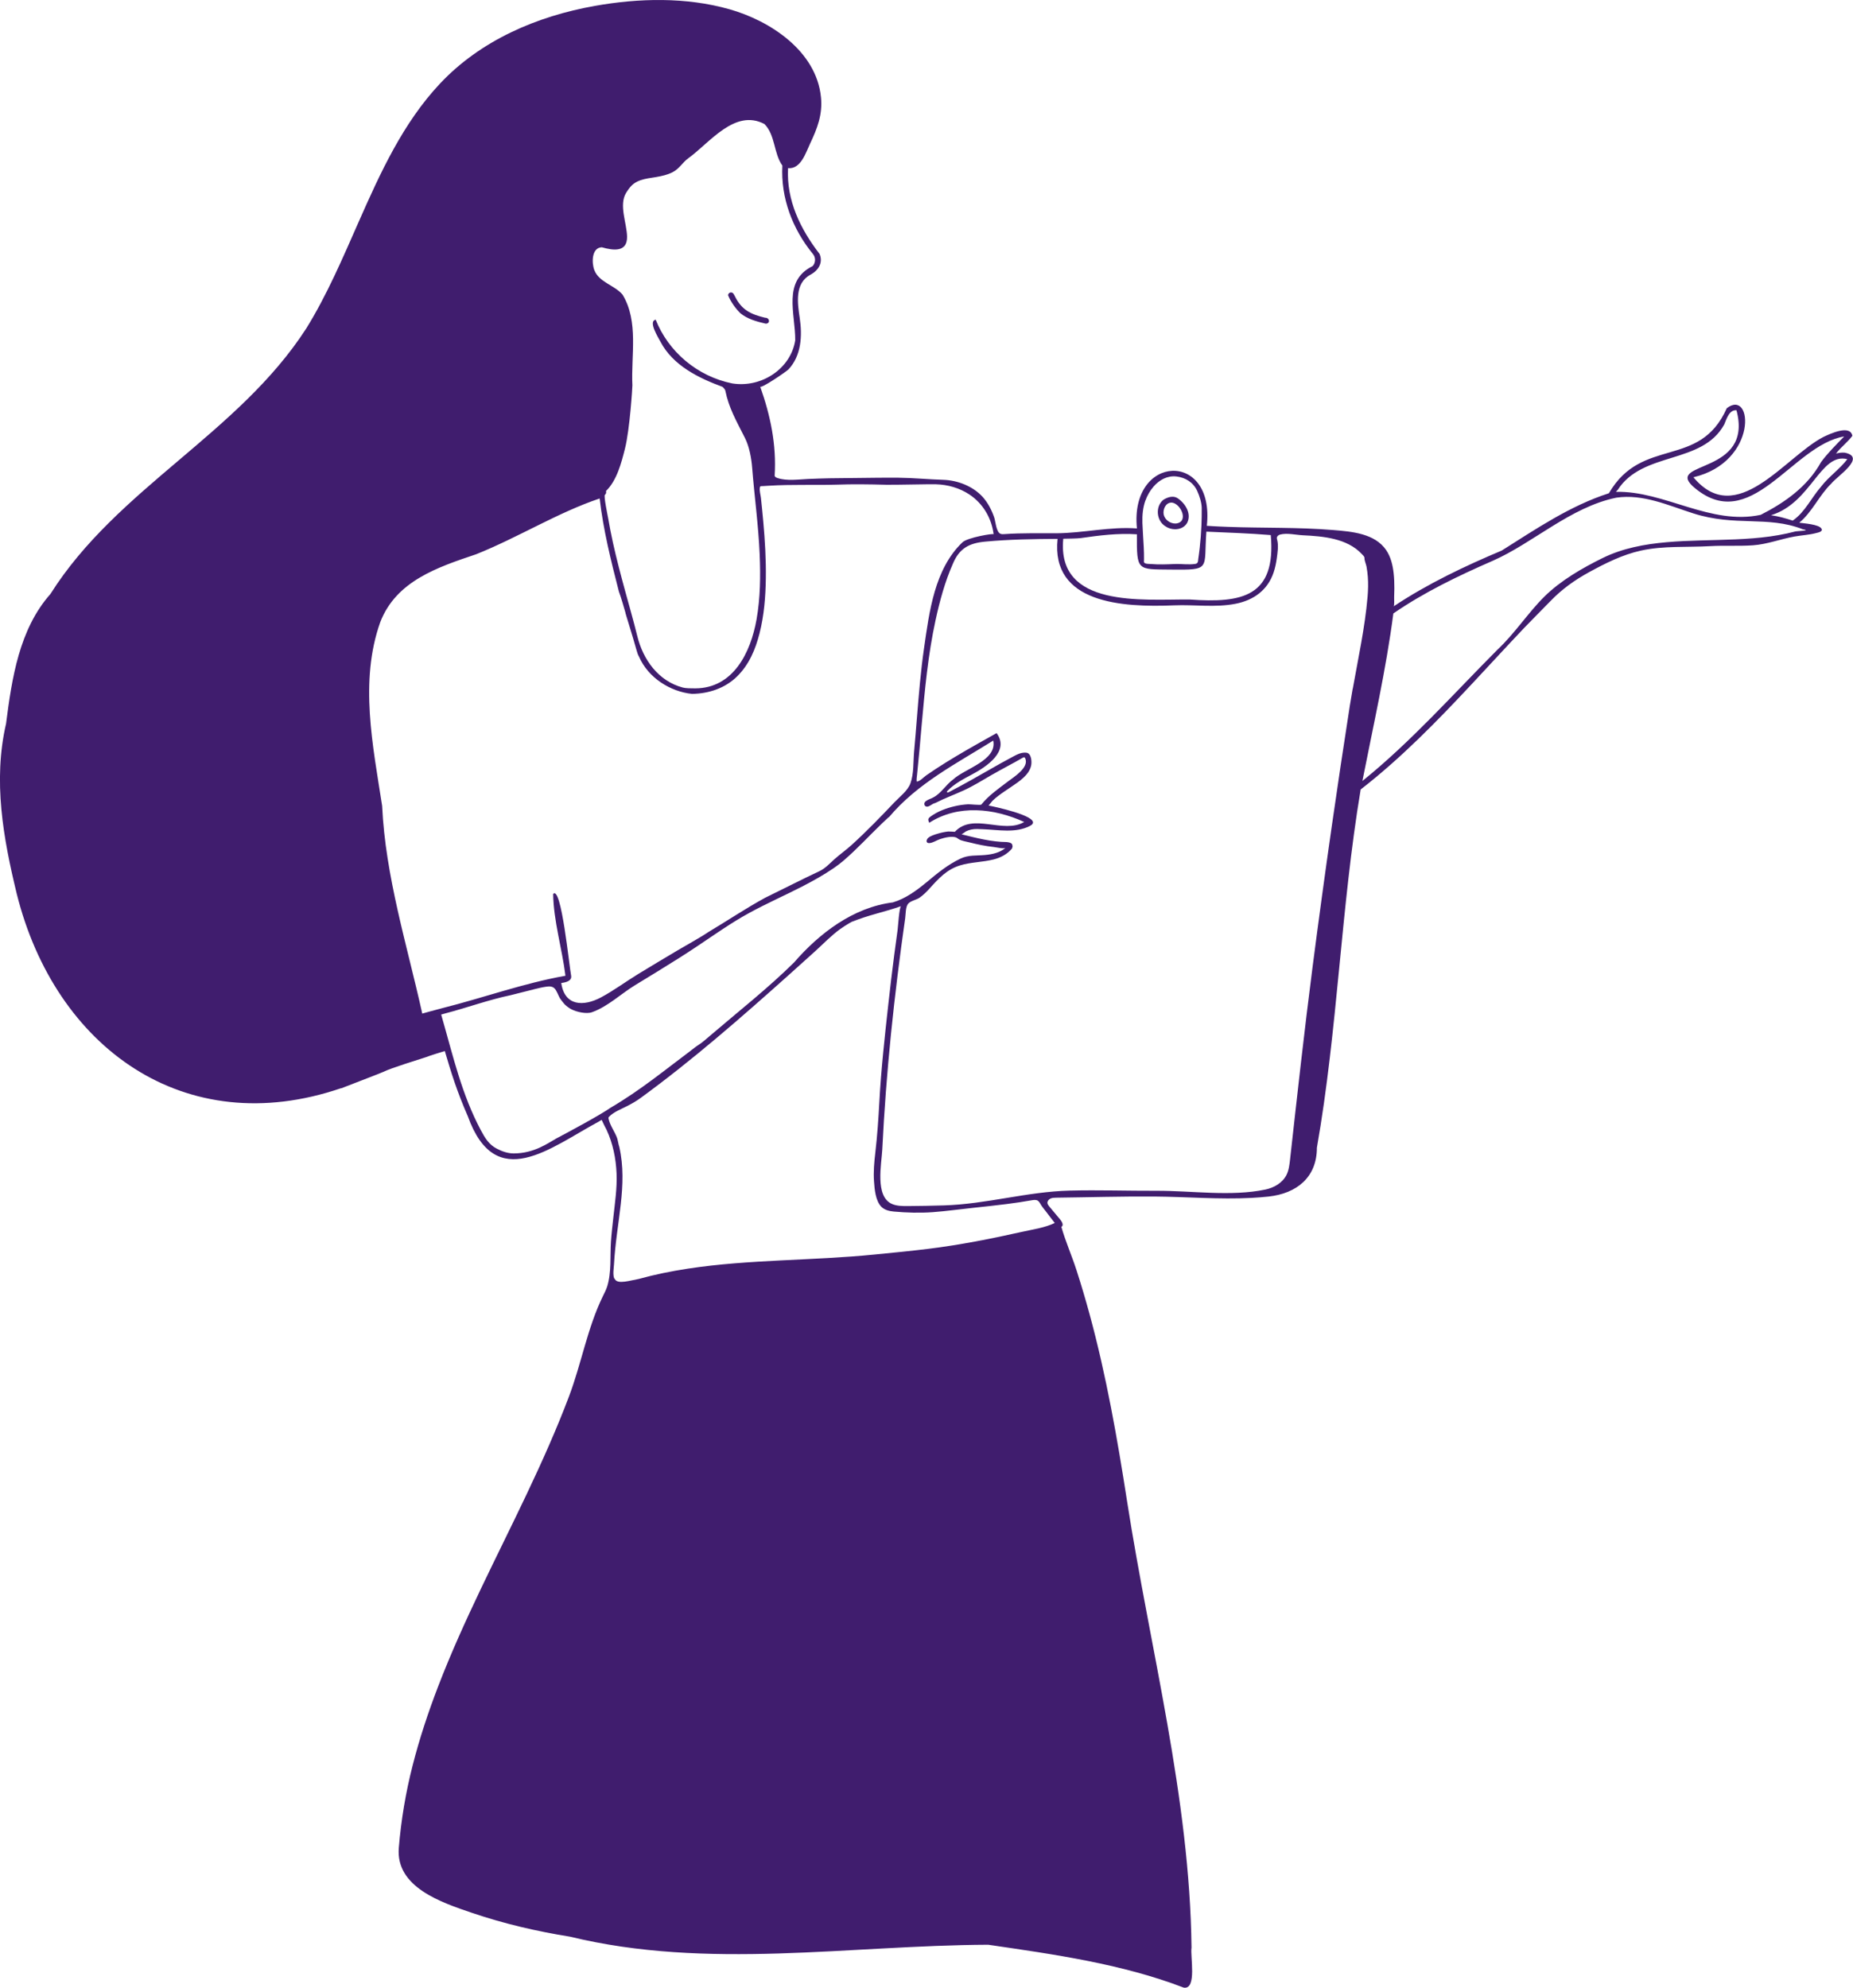
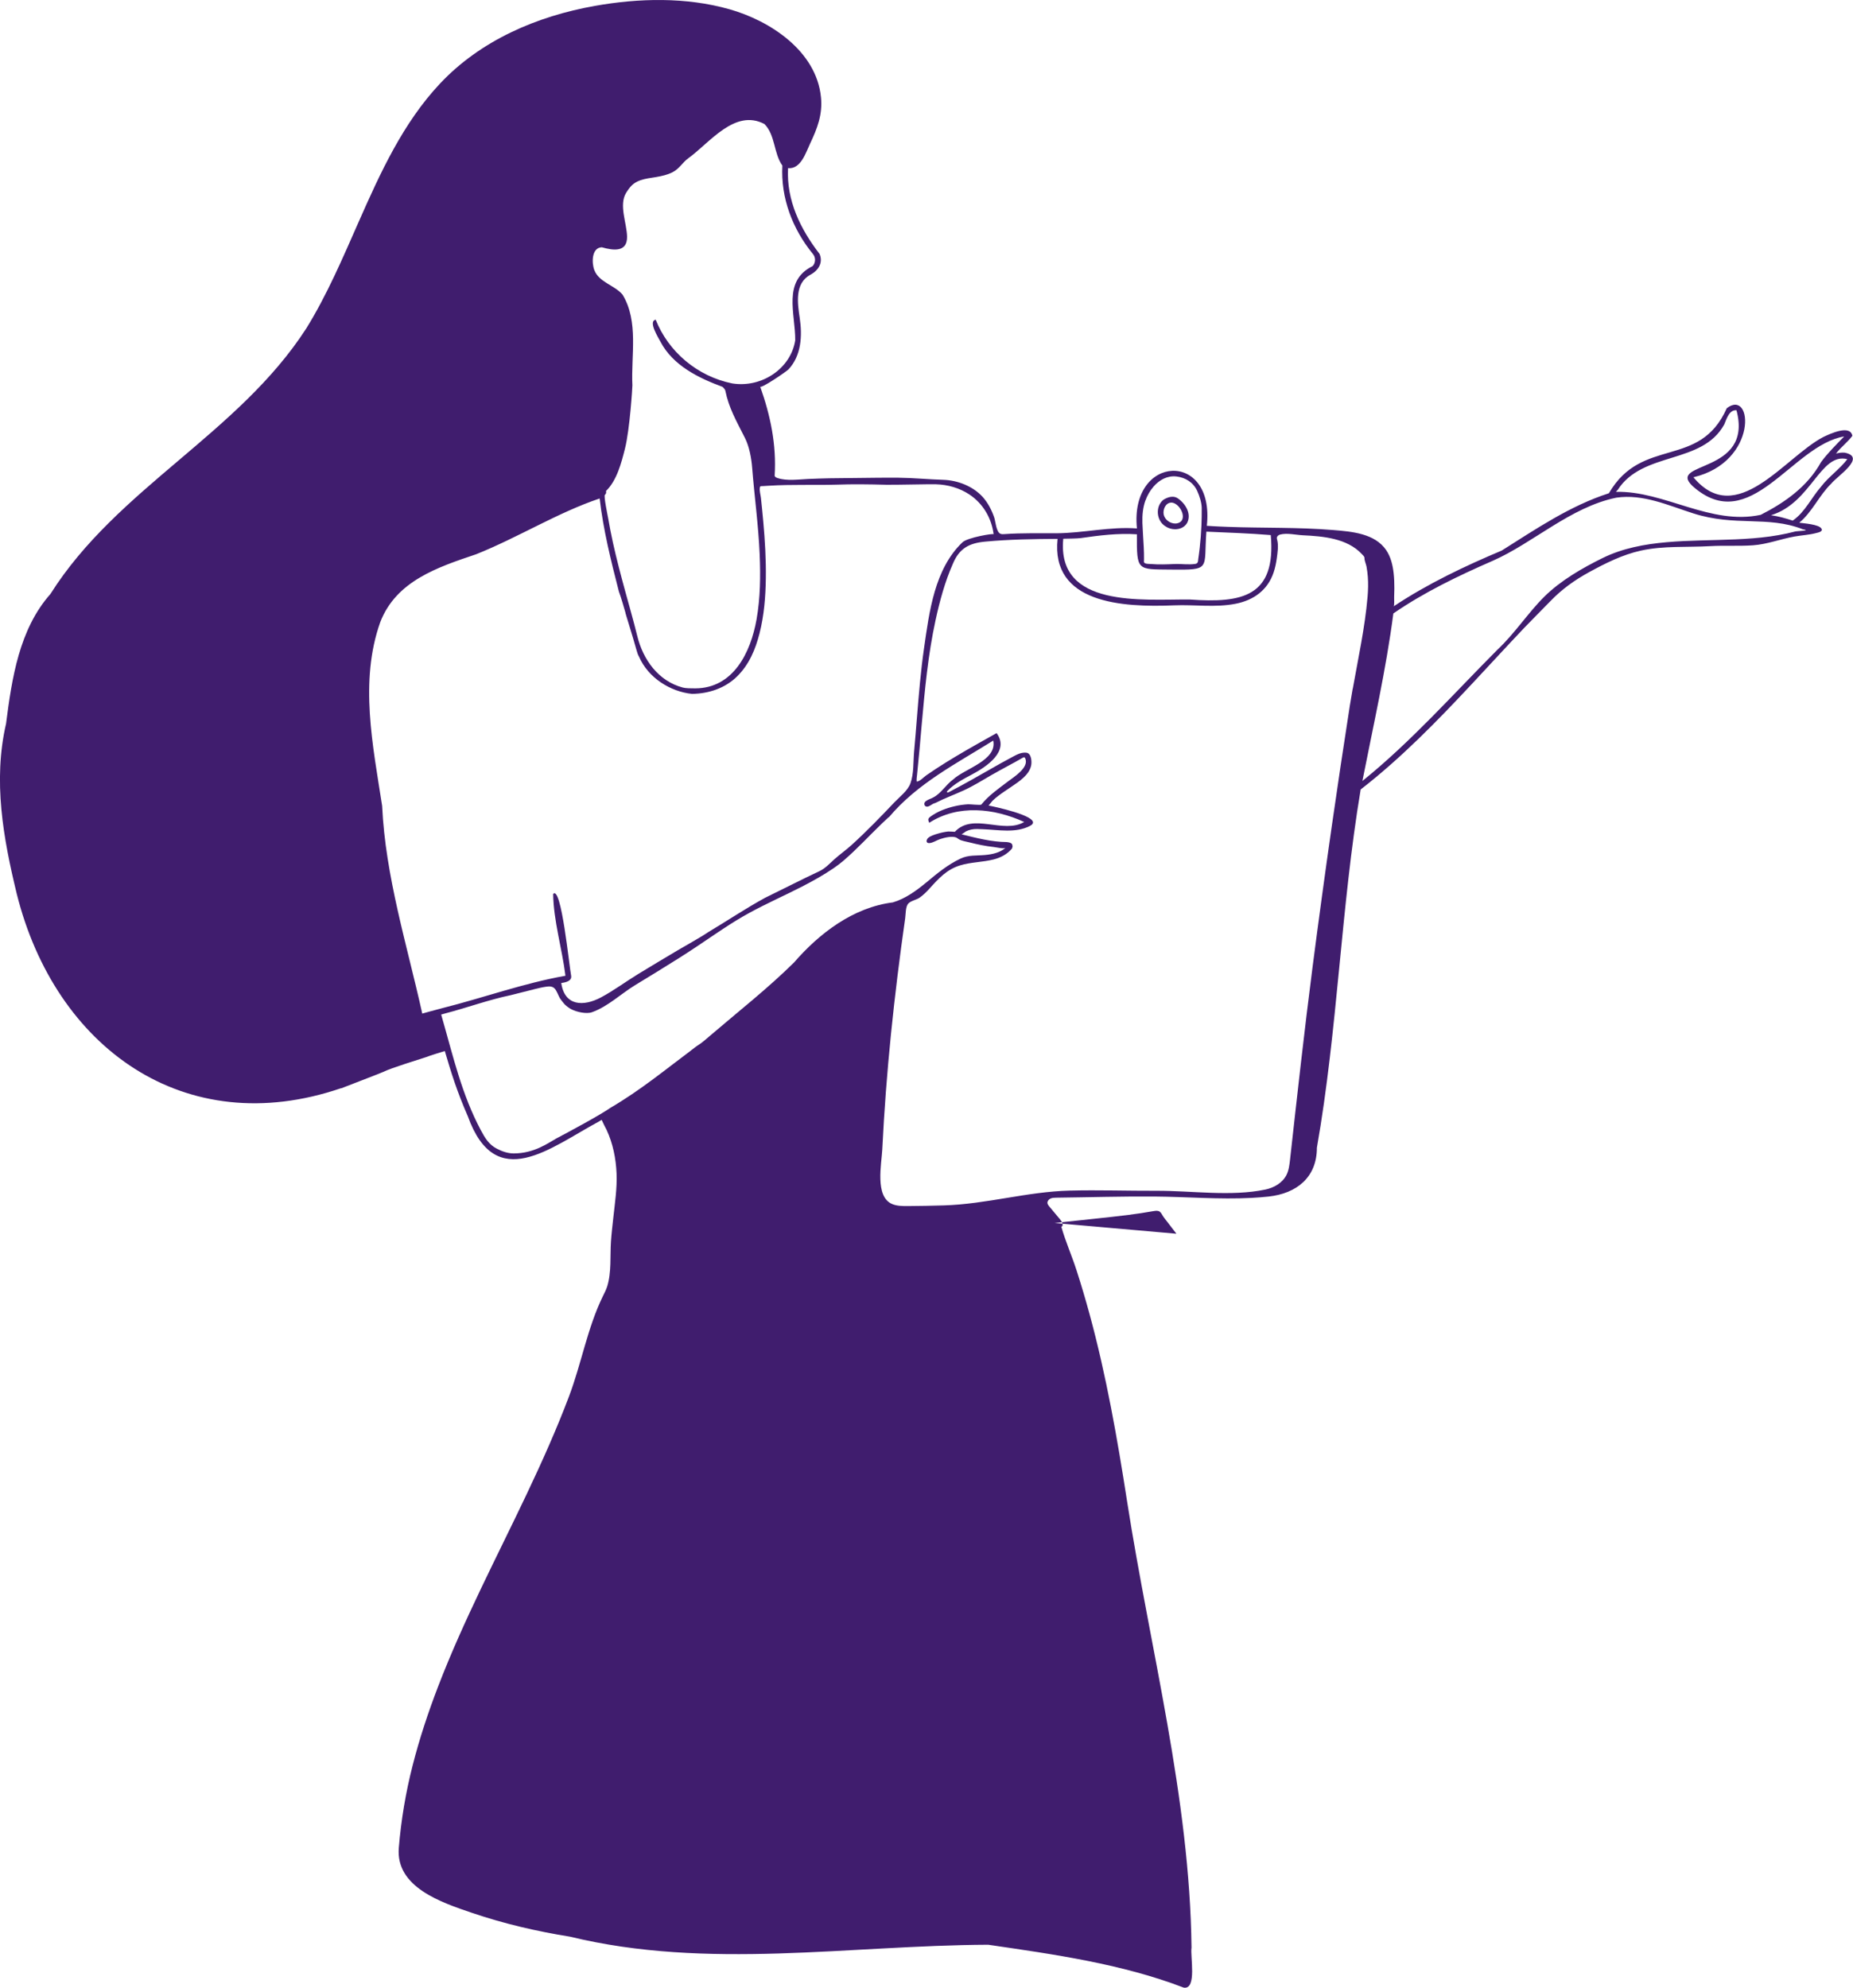
<svg xmlns="http://www.w3.org/2000/svg" id="Ebene_2" data-name="Ebene 2" viewBox="0 0 535.77 574.69">
  <defs>
    <style>
      .cls-1 {
        fill: #401d6e;
        stroke-width: 0px;
      }
    </style>
  </defs>
  <g id="Ebene_1-2" data-name="Ebene 1">
    <g id="Figur_3_persian_indigo" data-name="Figur 3_persian indigo">
      <g>
-         <path class="cls-1" d="M221.4,93.58c1.41-.02,1.15-1.77-.21-1.72-4.12-1-6.76-2.24-8.71-6.21-.26-.47-.48-1.1-1.13-1.1-.45,0-.83.38-.83.83.78,1.89,2.07,3.71,3.54,5.18,2.07,1.69,4.78,2.44,7.35,3.02Z" />
        <path class="cls-1" d="M336.99,152.18c.79.55,1.79.84,2.78.84,1.4,0,2.77-.59,3.49-1.86,1.33-2.65-.55-5.64-2.78-7.12-.87-.55-2.17-.7-4.05.42-2.48,1.92-2.1,6.13.56,7.72ZM338.71,145.32c.07,0,.13,0,.2,0,2.59.39,4.88,5.6,1.11,6.04-1.61.09-3.2-1.02-3.56-2.61-.27-1.49.58-3.44,2.25-3.44Z" />
-         <path class="cls-1" d="M533.42,130.88c-.88-.08-1.73.03-2.56.26,1.4-1.86,3.37-3.31,4.73-5.13-.63-3.33-6.38-.62-8.41.34-11.2,5.85-25.04,26.6-37.55,11.64,18.8-4.45,17.22-25.85,9.64-19.96-7.89,17.75-24.44,7.99-34.08,24.58-11.21,3.6-21.11,10.35-30.99,16.57-10.56,4.44-21.51,9.63-31.24,16.13.25-.17.12-2.27.14-2.63.03-.84.06-1.69.06-2.53,0-1.48-.04-2.97-.21-4.45-.26-2.31-.82-4.67-2.14-6.63-3.28-4.85-9.96-5.38-15.25-5.82-10.16-.85-20.34-.54-30.52-.92-.87-.03-1.75-.07-2.62-.11-1.16-.06-2.32-.11-3.48-.2,2.41-21.95-22.38-20.7-20.21.76-7.79-.58-15.52,1.35-23.29,1.4-5.01.03-9.98-.12-14.98.24-.4.03-.81.06-1.18-.09-1.25-.5-1.43-3.57-1.8-4.67-.73-2.15-1.81-4.26-3.33-5.96-2.79-3.1-7.26-4.85-11.38-4.97-4.34-.13-8.66-.57-13.01-.61s-8.95.05-13.42.09c-.1,0-.2,0-.3,0-4.12.01-8.25.09-12.37.27-2.73.12-6.08.62-8.74-.23-.35-.11-.9-.29-.95-.73.56-8.96-1.22-17.41-4.18-25.74.24.66,7.61-4.37,8.18-4.98,3.75-4,4.01-9.78,3.25-14.86-.64-4.28-1.52-10.03,3.11-12.52,2.26-1.21,3.71-3.44,2.63-6-5.52-7.14-9.63-15.5-9.11-24.81,3.69.38,5.16-4.55,6.37-7.09,2.09-4.41,3.65-8.43,3.14-13.44-1.33-13.31-14.65-22.06-26.43-25.4-12.57-3.56-26.2-3.24-38.97-.97-16.67,2.96-32.97,9.92-44.76,22.47-10.7,11.39-17.27,25.84-23.51,39.98-4.61,10.44-9.09,21-15.1,30.73-19.64,30.5-54.72,46.25-74.02,76.85-9.04,10.21-11.15,24.39-12.83,37.5-3.8,16.48-.83,33.04,3.1,49.21,11.1,44.38,48.49,71.63,93.78,56.17.02,0,.03.02.05.03,3.98-1.55,12.08-4.65,12.14-4.74,2.1-1.08,10.53-3.66,12.26-4.23,1.81-.69,3.69-1.22,5.53-1.8,1.88,6.36,3.45,11.51,6.68,18.92,8.06,22.35,23.84,9.01,37.78,1.51.08-.06.75-.45.89-.53.44,1.01,1.08,2.21,1.41,2.85,1.85,3.96,2.72,8.3,2.9,12.65s-.5,8.65-.96,12.99c-.24,2.23-.51,4.46-.66,6.69-.28,4.19.18,8.85-1.07,12.92-.31,1.01-.81,1.94-1.27,2.89-4.45,9.1-6.19,19.43-9.77,28.91s-7.8,18.92-12.19,28.17c-8.76,18.48-18.33,36.62-25.67,55.74-2.87,7.47-5.39,15.07-7.37,22.83-2,7.81-3.33,15.77-4,23.81-.96,11.42,12.32,15.82,21.21,18.84,9.16,3.11,18.71,5.34,28.26,6.86,39.83,9.69,80.65,2.51,120.96,2.34,18.99,2.78,38.6,5.51,56.55,12.41,3.85.56,1.81-9.15,2.22-11.57-.48-43.32-11.96-86.19-18.62-128.99-2.83-18.22-6.01-36.38-10.86-54.18-1.17-4.29-2.43-8.55-3.8-12.78s-3.16-8.25-4.35-12.44c.89-.55-.03-1.76-.51-2.33-.99-1.18-1.98-2.37-2.97-3.55-.24-.28-.48-.59-.54-.96-.08-.56.34-1.1.86-1.34s1.1-.25,1.67-.26c9.47-.11,18.95-.4,28.42-.33s18.71.88,28.07.39c1.65-.09,3.3-.21,4.94-.39,8.03-.88,13.94-5.5,13.94-14.11,6.03-34.28,6.92-69.28,12.66-103.58,11.71-9.09,22.09-19.74,32.19-30.55,5.06-5.41,10.07-10.88,15.17-16.25,2.48-2.6,5.05-5.12,7.54-7.7,3.3-3.42,6.98-6.05,11.18-8.35,4.73-2.58,9.63-5.04,14.92-6.21,6.6-1.46,13.41-.91,20.11-1.3,4.04-.23,8.25.05,12.34-.24s7.93-1.81,12-2.54c2.06-.37,4.17-.45,6.2-.99.69-.18,2.06-.41,1.58-1.28-.7-1.28-5.27-1.53-6.42-1.72,3.74-3.06,5.76-7.93,9.24-11.29,1.74-2.21,10.33-7.64,3.92-8.96ZM467.73,141.66c7.24-11.3,24.39-7.24,30.82-18.95.67-1.59,1.41-4.27,3.53-4.09,4.97,18.59-20.38,14.68-12.68,21.93,16.64,14.84,28.62-11.82,43.82-14.36-2.29,2.35-4.88,4.93-6.69,7.42-3.96,7.14-10.5,11.7-17.44,15.24-14.55,3.12-27.83-6.97-41.86-6.65.17-.21.33-.4.49-.53ZM331.19,144.72c.51-1.43,1.26-2.78,2.35-4.04,1.66-1.93,4.01-3.22,6.61-2.92,2.68.32,4.91,1.74,6.04,4.25.62,1.38,1.25,3.33,1.27,4.82.02,1.68-.02,3.36-.08,5.04-.09,2.18-.26,4.36-.5,6.52-.12,1.11-.27,2.22-.43,3.32-.05.35.05,1.18-.8,1.32-1.96.32-4-.04-5.99.04-2.29.1-4.6.2-6.89,0-.46-.04-1.21,0-1.63-.19-.53-.25-.37-.51-.36-1.15.01-1.17-.02-2.35-.08-3.52-.11-2.34-.31-4.68-.39-7.03-.07-2.29.15-4.46.87-6.48ZM307.42,155.76c1.37-.03,4.05-.05,5.05-.19,5.37-.77,10.8-1.46,16.25-1.09-.05,10.65.08,10.09,9.71,10.2,11.92.13,9.56-.05,10.38-10.97,6.23.28,12.39.48,18.62.99,1.57,17.86-8.34,19.71-23.46,18.63-13.54-.1-38.47,2.54-36.54-17.56ZM174.03,71.5c3.38.97,7.34,1.45,7.28-3.06-.05-3.8-2.43-9.2-.28-12.67,1.12-1.81,2.07-2.92,4.1-3.64,1.47-.52,3.04-.68,4.57-.94,1.65-.28,3.27-.64,4.77-1.4,1.97-1.01,2.88-2.84,4.56-4.05,6.21-4.48,13.42-14.38,21.99-9.89,3.19,3.21,2.66,8.52,5.19,12.02-.5,9.37,2.94,18.36,8.83,25.56.84.96.82,2.52-.06,3.49-8.82,4.34-4.99,13.74-5.05,21.46-1.27,8.19-9.7,13.82-18.19,12.48-10.19-2.05-18.51-9.23-22.15-18.42-2.29.38.78,5.22,1.4,6.4,3.59,6.84,11.01,10.46,17.87,12.99.18.07.78.77.84,1.05,1.05,5.11,3.1,8.6,5.7,13.76,1.25,2.48,1.86,5.82,2.08,8.62.66,8.37,1.82,16.7,2.17,25.08.26,6.24.19,12.56-.9,18.72-1.71,9.66-6.74,19.9-17.68,19.96-1.29,0-2.78,0-3.67-.24-7.04-1.87-11.46-8.05-13.13-14.86-1.09-4.43-2.36-8.81-3.56-13.21s-2.47-9.19-3.49-13.84c-.51-2.33-.97-4.66-1.37-7.01-.12-.69-1.37-6.57-.94-6.81.35-.19.45-.84.29-1.07,3.16-3.05,4.46-8.15,5.5-12.26,1.4-5.53,2.17-17.92,2.15-18.31-.43-8.59,1.88-18.43-2.84-26.22-2.32-2.76-6.81-3.55-8.17-7.11-.79-2.07-.82-6.48,2.18-6.59ZM122.09,293.04c-4.41-19.88-10.65-39.57-11.6-60.05-2.67-17.37-6.62-36.01-.55-53.1,4.6-11.93,16.57-15.88,27.72-19.64,12.09-4.82,23.5-12.01,35.72-16.13,1.06,9.13,3.27,18,5.56,26.9.73,1.98,1.33,4.17,1.94,6.26-.36-.89,1.96,6.32,3.23,10.91.15.58.35,1.14.64,1.64,2.68,6.2,9.13,10.16,15.35,10.79,4.85-.08,9.56-1.63,13.05-5.08s5.28-7.84,6.44-12.35c1.34-5.23,1.77-10.68,1.84-16.07s-.25-10.84-.73-16.23c-.2-2.29-.44-4.58-.68-6.87-.09-.87-.49-2.19-.32-3.04.1-.52.28-.41.88-.44s1.22-.08,1.83-.11c6.44-.4,12.86-.13,19.31-.3,4.77-.18,9.55-.11,14.32.02,2.5.07,12.26-.2,14.62-.13,3.37.1,6.74,1.05,9.57,2.91,3.97,2.61,6.46,6.84,7.06,11.53-.04-.31-7.55.94-9.02,2.34-8.07,7.72-9.57,20.01-11.1,30.61-.95,6.58-1.49,13.2-2.03,19.82-.27,3.35-.53,6.7-.84,10.05-.27,2.97-.04,6.37-1.06,9.19-.77,2.14-3.09,3.88-4.63,5.49-1.94,2.04-3.88,4.08-5.87,6.08-2.12,2.14-4.28,4.24-6.51,6.26-1.6,1.45-3.37,2.7-4.98,4.13-1.47,1.31-2.58,2.62-4.42,3.49-5.17,2.42-9.27,4.56-15.63,7.66-5.61,3.06-10.92,6.64-16.41,9.91-1.93,1.34-7.38,4.39-8.96,5.33-3.7,2.2-7.57,4.5-11.31,6.79s-7.03,4.77-10.72,6.74c-5.07,2.71-10.56,2.58-11.52-4.14.42-.09,3.06-.26,2.87-2-.56-2.73-2.87-26.4-5.21-23.74.09,7.69,2.58,15.81,3.55,23.64-12.12,2.15-23.73,6.38-35.63,9.37-3.32.86-4.7,1.28-5.74,1.56ZM160.6,329.32c-2.05,1.08-6.07,4.16-12.09,4.16-1.69,0-3.36-.59-4.86-1.37-2.34-1.2-3.48-3.19-4.67-5.43-1.33-2.5-2.5-5.08-3.55-7.7-2.1-5.27-3.7-10.71-5.22-16.17-.88-3.16-1.74-6.33-2.65-9.48.03-.01.59-.16,1.14-.32,6.37-1.66,12.54-3.94,18.95-5.28.02.02,4.63-1.19,6.93-1.75,1-.25,2.15-.53,3.17-.68s1.87-.2,2.55.44c.64.59,1.11,2.02,1.53,2.77.19.34,1.17,1.61,1.48,1.91.55.53,1.16.99,1.83,1.35,1.6.85,4.45,1.45,6.03.88,4.62-1.65,8.27-5.26,12.46-7.82s8.44-5.13,12.62-7.78c1.81-1.15,3.62-2.32,5.41-3.52,4.96-3.31,9.83-6.79,15.08-9.64s10.16-4.99,15.2-7.58c3.12-1.6,6.18-3.32,9.08-5.29.99-.68,1.95-1.4,2.86-2.18,3.94-3.38,7.44-7.22,11.18-10.81.63-.61,1.27-1.21,1.92-1.8.01.02.02.04.03.06,8.24-9.82,19.52-15.51,30.17-22.17,1.18,5.72-8.16,8.06-11.56,11.21-2.11,1.52-3.5,4.05-5.77,5.22-.87.54-3.2.96-2.44,2.38.89.92,2-.62,3.01-.76.04-.02.08-.04.12-.06,2.65-1.36,5.45-2.37,8.15-3.61s5.34-2.89,7.95-4.4c3-1.73,6.09-3.29,9.08-5.02.17-.1.4-.2.55-.07.05.04.08.1.11.15,1.38,2.7-3.32,5.53-5.04,6.85-2.67,2.04-5.48,3.97-7.61,6.61-.18.22-3.34-.12-3.81-.09-1.32.08-2.63.27-3.91.57-2.45.57-4.91,1.49-6.95,2.98-.23.17-.45.35-.58.6-.19.38.04.84.2,1.2,8.41-5.37,18.7-4.21,27.46-.23-6.1,3.57-14.77-2.8-20.06,2.84.01-.01-1.75-.11-1.91-.09-1.08.12-2.16.36-3.2.68-.86.26-1.85.56-2.56,1.14-.61.5-.85,1.66.4,1.53.97-.1,2.07-.84,3.01-1.15,1.21-.4,3.67-1.05,4.86-.35.18.11.34.25.52.36.83.53,2.11.68,3.05.93,1.17.3,2.35.57,3.53.8s2.37.42,3.57.55c.58.07,2.99.6,3.42.23-1.68,1.42-3.85,1.89-5.99,2.08-2.5.23-4.73-.06-7.06,1.04-3.62,1.71-6.67,4.2-9.72,6.76-2.97,2.44-6.1,4.79-9.84,5.9-11.47,1.43-21.29,8.96-28.59,17.39-7.65,7.55-16.11,14.17-24.27,21.16-1.06.9-2.08,1.84-3.25,2.6-.81.51-1.54,1.12-2.29,1.68-.03.03-.06.05-.08.07-7.62,5.7-14.45,11.36-23.11,16.45-3.21,2.22-11.61,6.74-16.01,9.06ZM304.94,353.6c-2.72,1.33-6.19,1.83-9.15,2.49-9.06,2.03-18.2,3.85-27.42,4.98-5.16.64-10.33,1.13-15.5,1.64-8.99.9-18.02,1.24-27.03,1.7-9,.46-18.01,1.02-26.93,2.38-4.79.73-9.54,1.69-14.21,2.98-2.42.42-6.08,1.63-6.9.09-.82-.69-.26-3.86-.28-4.21.66-12.29,4.06-22.96,1.54-34.06-.29-.84-.37-1.75-.64-2.57-.7-1.9-2.03-3.58-2.46-5.56-.02-.11-.04-.22-.02-.33.03-.11.11-.2.19-.29,1.35-1.37,3.46-2.16,5.15-3.03,1.41-.72,2.71-1.46,3.98-2.39,14.95-10.91,28.9-23.11,42.69-35.43,2.57-2.3,5.14-4.61,7.7-6.93,2.4-2.17,4.72-4.62,7.35-6.5,1.67-1.19,3.47-2.18,5.26-3.16-.67.39-1.34.77-2.01,1.16,4.63-1.97,9.56-2.88,14.28-4.57-.52.19-.89,6.11-1,6.87-.33,2.39-.66,4.78-.97,7.17-.62,4.78-1.19,9.57-1.72,14.36-1.04,9.37-2.08,18.8-2.59,28.21-.27,4.9-.59,9.74-1.16,14.61-.33,2.78-.58,5.59-.38,8.38.15,2.22.44,5.52,2.05,7.24.9.96,2.28,1.33,3.6,1.45,3.79.34,7.57.46,11.38.18s7.91-.86,11.86-1.27c3.17-.33,6.34-.69,9.51-1.08,2.42-.3,4.81-.67,7.22-1.09.6-.1,1.26-.19,1.76.14.47.32.71.93,1.02,1.39.38.55.79,1.07,1.21,1.59.22.28,2.61,3.43,2.63,3.42ZM242.15,269.33s0,0,0,0c0,0,0,0,0,0ZM391.11,199.13c-.29,1.65-.57,3.29-.83,4.93-1.8,11.54-3.53,23.08-5.19,34.64-1.96,13.64-3.82,27.28-5.59,40.95-2.39,18.51-4.43,37.06-6.5,55.62-.17,1.52-.35,3.09-1.04,4.45-1.16,2.29-3.61,3.69-6.12,4.21-9.95,2.07-21.32.31-31.44.35-8.38.03-16.75-.26-25.13-.05-12.35.31-23.97,3.91-36.41,4.28-3.48.1-6.96.17-10.45.19-1.53,0-3.11,0-4.51-.61-4.99-2.17-3.01-11.6-2.8-15.74.54-11.16,1.4-22.31,2.52-33.43s2.51-22.32,4.1-33.43c.16-1.14.09-3.31.85-4.2.72-.84,2.36-1.1,3.3-1.74,1.12-.78,2.08-1.75,2.99-2.76,2.58-2.86,4.92-5.41,8.72-6.58,3.16-.97,6.51-.91,9.7-1.72,2.06-.52,3.94-1.51,5.33-3.16.08-.25.15-.49.19-.75-.02-.02-.06-.03-.09-.04.12-.83-.99-1.01-1.62-1.08-4.49-.04-8.76-1.19-13.09-2.23.12.03,1.09-.76,1.28-.85.5-.25,1.03-.44,1.58-.55,1.09-.23,2.24-.12,3.35-.08,4.47.16,9.41,1.2,13.57-.95.33-.17.66-.37.83-.7,1.17-2.28-11.24-4.92-12.78-5.2.04,0,1.04-1.28,1.17-1.4.51-.5,1.06-.96,1.63-1.39,1.25-.96,2.57-1.8,3.87-2.69,2.15-1.47,5.01-3.3,5.63-6.03.26-1.15.1-3.63-1.4-3.77-1.73-.17-3.18.81-4.64,1.58-1.77.93-3.51,1.91-5.25,2.91-4.15,2.37-8.28,4.73-12.52,6.93-.17.09-.44.15-.52-.03-.05-.12.05-.25.14-.35,2.01-2.08,4.62-3.43,7.14-4.77,4.18-2.22,10.95-6.73,7.07-11.93-3.91,2.2-7.84,4.38-11.69,6.68-1.96,1.17-3.9,2.37-5.81,3.62-.95.62-1.89,1.25-2.82,1.9-.84.59-1.71,1.67-2.77,1.83-.1-.66.03-1.35.1-2.01.5-4.78.91-9.57,1.33-14.36.9-10.13,1.84-20.34,4.01-30.29,1.2-5.52,2.71-11.14,5.01-16.32,1.86-4.47,4.7-5.98,9.34-6.41,6.97-.65,13.93-.76,20.93-.8-1.95,18.64,18.64,19.85,33.7,19.22,5.97-.25,11.91.71,17.84-.47,5.15-1.02,9.2-3.93,10.92-9.01.45-1.34.74-2.74.93-4.14.22-1.66.54-3.66.11-5.3-.05-.2-.12-.4-.1-.6.03-.47.48-.82.93-.94,2.01-.54,4.53.1,6.58.2,5.91.28,12.79.88,17.04,5.4-.02-.01-.03-.03-.04-.04.29.38.85.71.83,1.23-.02.73.45,1.73.59,2.47.18.98.3,1.97.38,2.96.14,1.94.09,3.88-.08,5.82-.76,8.84-2.71,17.75-4.28,26.57ZM521.25,153.03c2.71.41-1.7.5-2.09.61-.83.22-1.66.42-2.5.6-1.61.35-3.24.63-4.87.86-3.3.46-6.62.69-9.94.84-6.67.3-13.36.24-20.01.83-6.35.56-12.69,1.73-18.44,4.56-5.91,2.91-12.15,6.5-16.86,11.16s-8.56,10.66-13.56,15.34c-12.81,12.85-24.94,26.58-39.06,37.97,3.16-16.09,6.84-32.19,8.95-48.44,8.96-6.16,18.76-10.87,28.69-15.2,11.61-5.08,22.55-15.56,35.77-18.27,7.74-1.14,15.05,2.24,22.22,4.53,12.28,3.93,21.43.6,31.7,4.6ZM526.55,140.69c-2.85,3.24-4.62,7.35-8.21,9.83-2.06-.67-4.15-1.27-6.29-1.55,11.7-3.55,14.27-18.21,22.08-16.21-2.2,2.9-5.35,5.02-7.59,7.93Z" />
+         <path class="cls-1" d="M533.42,130.88c-.88-.08-1.73.03-2.56.26,1.4-1.86,3.37-3.31,4.73-5.13-.63-3.33-6.38-.62-8.41.34-11.2,5.85-25.04,26.6-37.55,11.64,18.8-4.45,17.22-25.85,9.64-19.96-7.89,17.75-24.44,7.99-34.08,24.58-11.21,3.6-21.11,10.35-30.99,16.57-10.56,4.44-21.51,9.63-31.24,16.13.25-.17.12-2.27.14-2.63.03-.84.06-1.69.06-2.53,0-1.48-.04-2.97-.21-4.45-.26-2.31-.82-4.67-2.14-6.63-3.28-4.85-9.96-5.38-15.25-5.82-10.16-.85-20.34-.54-30.52-.92-.87-.03-1.75-.07-2.62-.11-1.16-.06-2.32-.11-3.48-.2,2.41-21.95-22.38-20.7-20.21.76-7.79-.58-15.52,1.35-23.29,1.4-5.01.03-9.98-.12-14.98.24-.4.03-.81.06-1.18-.09-1.25-.5-1.43-3.57-1.8-4.67-.73-2.15-1.81-4.26-3.33-5.96-2.79-3.1-7.26-4.85-11.38-4.97-4.34-.13-8.66-.57-13.01-.61s-8.95.05-13.42.09c-.1,0-.2,0-.3,0-4.12.01-8.25.09-12.37.27-2.73.12-6.08.62-8.74-.23-.35-.11-.9-.29-.95-.73.56-8.96-1.22-17.41-4.18-25.74.24.66,7.61-4.37,8.18-4.98,3.75-4,4.01-9.78,3.25-14.86-.64-4.28-1.52-10.03,3.11-12.52,2.26-1.21,3.71-3.44,2.63-6-5.52-7.14-9.63-15.5-9.11-24.81,3.69.38,5.16-4.55,6.37-7.09,2.09-4.41,3.65-8.43,3.14-13.44-1.33-13.31-14.65-22.06-26.43-25.4-12.57-3.56-26.2-3.24-38.97-.97-16.67,2.96-32.97,9.92-44.76,22.47-10.7,11.39-17.27,25.84-23.51,39.98-4.61,10.44-9.09,21-15.1,30.73-19.64,30.5-54.72,46.25-74.02,76.85-9.04,10.21-11.15,24.39-12.83,37.5-3.8,16.48-.83,33.04,3.1,49.21,11.1,44.38,48.49,71.63,93.78,56.17.02,0,.03.02.05.03,3.98-1.55,12.08-4.65,12.14-4.74,2.1-1.08,10.53-3.66,12.26-4.23,1.81-.69,3.69-1.22,5.53-1.8,1.88,6.36,3.45,11.51,6.68,18.92,8.06,22.35,23.84,9.01,37.78,1.51.08-.06.75-.45.89-.53.44,1.01,1.08,2.21,1.41,2.85,1.85,3.96,2.72,8.3,2.9,12.65s-.5,8.65-.96,12.99c-.24,2.23-.51,4.46-.66,6.69-.28,4.19.18,8.85-1.07,12.92-.31,1.01-.81,1.94-1.27,2.89-4.45,9.1-6.19,19.43-9.77,28.91s-7.8,18.92-12.19,28.17c-8.76,18.48-18.33,36.62-25.67,55.74-2.87,7.47-5.39,15.07-7.37,22.83-2,7.81-3.33,15.77-4,23.81-.96,11.42,12.32,15.82,21.21,18.84,9.16,3.11,18.71,5.34,28.26,6.86,39.83,9.69,80.65,2.51,120.96,2.34,18.99,2.78,38.6,5.51,56.55,12.41,3.85.56,1.81-9.15,2.22-11.57-.48-43.32-11.96-86.19-18.62-128.99-2.83-18.22-6.01-36.38-10.86-54.18-1.17-4.29-2.43-8.55-3.8-12.78s-3.16-8.25-4.35-12.44c.89-.55-.03-1.76-.51-2.33-.99-1.18-1.98-2.37-2.97-3.55-.24-.28-.48-.59-.54-.96-.08-.56.34-1.1.86-1.34s1.1-.25,1.67-.26c9.47-.11,18.95-.4,28.42-.33s18.71.88,28.07.39c1.65-.09,3.3-.21,4.94-.39,8.03-.88,13.94-5.5,13.94-14.11,6.03-34.28,6.92-69.28,12.66-103.58,11.71-9.09,22.09-19.74,32.19-30.55,5.06-5.41,10.07-10.88,15.17-16.25,2.48-2.6,5.05-5.12,7.54-7.7,3.3-3.42,6.98-6.05,11.18-8.35,4.73-2.58,9.63-5.04,14.92-6.21,6.6-1.46,13.41-.91,20.11-1.3,4.04-.23,8.25.05,12.34-.24s7.93-1.81,12-2.54c2.06-.37,4.17-.45,6.2-.99.69-.18,2.06-.41,1.58-1.28-.7-1.28-5.27-1.53-6.42-1.72,3.74-3.06,5.76-7.93,9.24-11.29,1.74-2.21,10.33-7.64,3.92-8.96ZM467.73,141.66c7.24-11.3,24.39-7.24,30.82-18.95.67-1.59,1.41-4.27,3.53-4.09,4.97,18.59-20.38,14.68-12.68,21.93,16.64,14.84,28.62-11.82,43.82-14.36-2.29,2.35-4.88,4.93-6.69,7.42-3.96,7.14-10.5,11.7-17.44,15.24-14.55,3.12-27.83-6.97-41.86-6.65.17-.21.33-.4.49-.53ZM331.19,144.72c.51-1.43,1.26-2.78,2.35-4.04,1.66-1.93,4.01-3.22,6.61-2.92,2.68.32,4.91,1.74,6.04,4.25.62,1.38,1.25,3.33,1.27,4.82.02,1.68-.02,3.36-.08,5.04-.09,2.18-.26,4.36-.5,6.52-.12,1.11-.27,2.22-.43,3.32-.05.35.05,1.18-.8,1.32-1.96.32-4-.04-5.99.04-2.29.1-4.6.2-6.89,0-.46-.04-1.21,0-1.63-.19-.53-.25-.37-.51-.36-1.15.01-1.17-.02-2.35-.08-3.52-.11-2.34-.31-4.68-.39-7.03-.07-2.29.15-4.46.87-6.48ZM307.42,155.76c1.37-.03,4.05-.05,5.05-.19,5.37-.77,10.8-1.46,16.25-1.09-.05,10.65.08,10.09,9.71,10.2,11.92.13,9.56-.05,10.38-10.97,6.23.28,12.39.48,18.62.99,1.57,17.86-8.34,19.71-23.46,18.63-13.54-.1-38.47,2.54-36.54-17.56ZM174.03,71.5c3.38.97,7.34,1.45,7.28-3.06-.05-3.8-2.43-9.2-.28-12.67,1.12-1.81,2.07-2.92,4.1-3.64,1.47-.52,3.04-.68,4.57-.94,1.65-.28,3.27-.64,4.77-1.4,1.97-1.01,2.88-2.84,4.56-4.05,6.21-4.48,13.42-14.38,21.99-9.89,3.19,3.21,2.66,8.52,5.19,12.02-.5,9.37,2.94,18.36,8.83,25.56.84.96.82,2.52-.06,3.49-8.82,4.34-4.99,13.74-5.05,21.46-1.27,8.19-9.7,13.82-18.19,12.48-10.19-2.05-18.51-9.23-22.15-18.42-2.29.38.78,5.22,1.4,6.4,3.59,6.84,11.01,10.46,17.87,12.99.18.07.78.77.84,1.05,1.05,5.11,3.1,8.6,5.7,13.76,1.25,2.48,1.86,5.82,2.08,8.62.66,8.37,1.82,16.7,2.17,25.08.26,6.24.19,12.56-.9,18.72-1.71,9.66-6.74,19.9-17.68,19.96-1.29,0-2.78,0-3.67-.24-7.04-1.87-11.46-8.05-13.13-14.86-1.09-4.43-2.36-8.81-3.56-13.21s-2.47-9.19-3.49-13.84c-.51-2.33-.97-4.66-1.37-7.01-.12-.69-1.37-6.57-.94-6.81.35-.19.45-.84.29-1.07,3.16-3.05,4.46-8.15,5.5-12.26,1.4-5.53,2.17-17.92,2.15-18.31-.43-8.59,1.88-18.43-2.84-26.22-2.32-2.76-6.81-3.55-8.17-7.11-.79-2.07-.82-6.48,2.18-6.59ZM122.09,293.04c-4.41-19.88-10.65-39.57-11.6-60.05-2.67-17.37-6.62-36.01-.55-53.1,4.6-11.93,16.57-15.88,27.72-19.64,12.09-4.82,23.5-12.01,35.72-16.13,1.06,9.13,3.27,18,5.56,26.9.73,1.98,1.33,4.17,1.94,6.26-.36-.89,1.96,6.32,3.23,10.91.15.58.35,1.14.64,1.64,2.68,6.2,9.13,10.16,15.35,10.79,4.85-.08,9.56-1.63,13.05-5.08s5.28-7.84,6.44-12.35c1.34-5.23,1.77-10.68,1.84-16.07s-.25-10.84-.73-16.23c-.2-2.29-.44-4.58-.68-6.87-.09-.87-.49-2.19-.32-3.04.1-.52.28-.41.88-.44s1.22-.08,1.83-.11c6.44-.4,12.86-.13,19.31-.3,4.77-.18,9.55-.11,14.32.02,2.5.07,12.26-.2,14.62-.13,3.37.1,6.74,1.05,9.57,2.91,3.97,2.61,6.46,6.84,7.06,11.53-.04-.31-7.55.94-9.02,2.34-8.07,7.72-9.57,20.01-11.1,30.61-.95,6.58-1.49,13.2-2.03,19.82-.27,3.35-.53,6.7-.84,10.05-.27,2.97-.04,6.37-1.06,9.19-.77,2.14-3.09,3.88-4.63,5.49-1.94,2.04-3.88,4.08-5.87,6.08-2.12,2.14-4.28,4.24-6.51,6.26-1.6,1.45-3.37,2.7-4.98,4.13-1.47,1.31-2.58,2.62-4.42,3.49-5.17,2.42-9.27,4.56-15.63,7.66-5.61,3.06-10.92,6.64-16.41,9.91-1.93,1.34-7.38,4.39-8.96,5.33-3.7,2.2-7.57,4.5-11.31,6.79s-7.03,4.77-10.72,6.74c-5.07,2.71-10.56,2.58-11.52-4.14.42-.09,3.06-.26,2.87-2-.56-2.73-2.87-26.4-5.21-23.74.09,7.69,2.58,15.81,3.55,23.64-12.12,2.15-23.73,6.38-35.63,9.37-3.32.86-4.7,1.28-5.74,1.56ZM160.6,329.32c-2.05,1.08-6.07,4.16-12.09,4.16-1.69,0-3.36-.59-4.86-1.37-2.34-1.2-3.48-3.19-4.67-5.43-1.33-2.5-2.5-5.08-3.55-7.7-2.1-5.27-3.7-10.71-5.22-16.17-.88-3.16-1.74-6.33-2.65-9.48.03-.01.59-.16,1.14-.32,6.37-1.66,12.54-3.94,18.95-5.28.02.02,4.63-1.19,6.93-1.75,1-.25,2.15-.53,3.17-.68s1.87-.2,2.55.44c.64.59,1.11,2.02,1.53,2.77.19.34,1.17,1.61,1.48,1.91.55.53,1.16.99,1.83,1.35,1.6.85,4.45,1.45,6.03.88,4.62-1.65,8.27-5.26,12.46-7.82s8.44-5.13,12.62-7.78c1.81-1.15,3.62-2.32,5.41-3.52,4.96-3.31,9.83-6.79,15.08-9.64s10.16-4.99,15.2-7.58c3.12-1.6,6.18-3.32,9.08-5.29.99-.68,1.95-1.4,2.86-2.18,3.94-3.38,7.44-7.22,11.18-10.81.63-.61,1.27-1.21,1.92-1.8.01.02.02.04.03.06,8.24-9.82,19.52-15.51,30.17-22.17,1.18,5.72-8.16,8.06-11.56,11.21-2.11,1.52-3.5,4.05-5.77,5.22-.87.54-3.2.96-2.44,2.38.89.92,2-.62,3.01-.76.04-.02.08-.04.12-.06,2.65-1.36,5.45-2.37,8.15-3.61s5.34-2.89,7.95-4.4c3-1.73,6.09-3.29,9.08-5.02.17-.1.4-.2.55-.07.05.04.08.1.11.15,1.38,2.7-3.32,5.53-5.04,6.85-2.67,2.04-5.48,3.97-7.61,6.61-.18.22-3.34-.12-3.81-.09-1.32.08-2.63.27-3.91.57-2.45.57-4.91,1.49-6.95,2.98-.23.17-.45.35-.58.6-.19.38.04.84.2,1.2,8.41-5.37,18.7-4.21,27.46-.23-6.1,3.57-14.77-2.8-20.06,2.84.01-.01-1.75-.11-1.91-.09-1.08.12-2.16.36-3.2.68-.86.26-1.85.56-2.56,1.14-.61.5-.85,1.66.4,1.53.97-.1,2.07-.84,3.01-1.15,1.21-.4,3.67-1.05,4.86-.35.18.11.34.25.52.36.83.53,2.11.68,3.05.93,1.17.3,2.35.57,3.53.8s2.37.42,3.57.55c.58.07,2.99.6,3.42.23-1.68,1.42-3.85,1.89-5.99,2.08-2.5.23-4.73-.06-7.06,1.04-3.62,1.71-6.67,4.2-9.72,6.76-2.97,2.44-6.1,4.79-9.84,5.9-11.47,1.43-21.29,8.96-28.59,17.39-7.65,7.55-16.11,14.17-24.27,21.16-1.06.9-2.08,1.84-3.25,2.6-.81.51-1.54,1.12-2.29,1.68-.03.03-.06.05-.08.07-7.62,5.7-14.45,11.36-23.11,16.45-3.21,2.22-11.61,6.74-16.01,9.06ZM304.94,353.6s7.91-.86,11.86-1.27c3.17-.33,6.34-.69,9.51-1.08,2.42-.3,4.81-.67,7.22-1.09.6-.1,1.26-.19,1.76.14.47.32.71.93,1.02,1.39.38.55.79,1.07,1.21,1.59.22.28,2.61,3.43,2.63,3.42ZM242.15,269.33s0,0,0,0c0,0,0,0,0,0ZM391.11,199.13c-.29,1.65-.57,3.29-.83,4.93-1.8,11.54-3.53,23.08-5.19,34.64-1.96,13.64-3.82,27.28-5.59,40.95-2.39,18.51-4.43,37.06-6.5,55.62-.17,1.52-.35,3.09-1.04,4.45-1.16,2.29-3.61,3.69-6.12,4.21-9.95,2.07-21.32.31-31.44.35-8.38.03-16.75-.26-25.13-.05-12.35.31-23.97,3.91-36.41,4.28-3.48.1-6.96.17-10.45.19-1.53,0-3.11,0-4.51-.61-4.99-2.17-3.01-11.6-2.8-15.74.54-11.16,1.4-22.31,2.52-33.43s2.51-22.32,4.1-33.43c.16-1.14.09-3.31.85-4.2.72-.84,2.36-1.1,3.3-1.74,1.12-.78,2.08-1.75,2.99-2.76,2.58-2.86,4.92-5.41,8.72-6.58,3.16-.97,6.51-.91,9.7-1.72,2.06-.52,3.94-1.51,5.33-3.16.08-.25.15-.49.19-.75-.02-.02-.06-.03-.09-.04.12-.83-.99-1.01-1.62-1.08-4.49-.04-8.76-1.19-13.09-2.23.12.03,1.09-.76,1.28-.85.5-.25,1.03-.44,1.58-.55,1.09-.23,2.24-.12,3.35-.08,4.47.16,9.41,1.2,13.57-.95.33-.17.66-.37.83-.7,1.17-2.28-11.24-4.92-12.78-5.2.04,0,1.04-1.28,1.17-1.4.51-.5,1.06-.96,1.63-1.39,1.25-.96,2.57-1.8,3.87-2.69,2.15-1.47,5.01-3.3,5.63-6.03.26-1.15.1-3.63-1.4-3.77-1.73-.17-3.18.81-4.64,1.58-1.77.93-3.51,1.91-5.25,2.91-4.15,2.37-8.28,4.73-12.52,6.93-.17.09-.44.15-.52-.03-.05-.12.05-.25.14-.35,2.01-2.08,4.62-3.43,7.14-4.77,4.18-2.22,10.95-6.73,7.07-11.93-3.91,2.2-7.84,4.38-11.69,6.68-1.96,1.17-3.9,2.37-5.81,3.62-.95.62-1.89,1.25-2.82,1.9-.84.59-1.71,1.67-2.77,1.83-.1-.66.03-1.35.1-2.01.5-4.78.91-9.57,1.33-14.36.9-10.13,1.84-20.34,4.01-30.29,1.2-5.52,2.71-11.14,5.01-16.32,1.86-4.47,4.7-5.98,9.34-6.41,6.97-.65,13.93-.76,20.93-.8-1.95,18.64,18.64,19.85,33.7,19.22,5.97-.25,11.91.71,17.84-.47,5.15-1.02,9.2-3.93,10.92-9.01.45-1.34.74-2.74.93-4.14.22-1.66.54-3.66.11-5.3-.05-.2-.12-.4-.1-.6.03-.47.48-.82.93-.94,2.01-.54,4.53.1,6.58.2,5.91.28,12.79.88,17.04,5.4-.02-.01-.03-.03-.04-.04.29.38.85.71.83,1.23-.02.73.45,1.73.59,2.47.18.98.3,1.97.38,2.96.14,1.94.09,3.88-.08,5.82-.76,8.84-2.71,17.75-4.28,26.57ZM521.25,153.03c2.71.41-1.7.5-2.09.61-.83.22-1.66.42-2.5.6-1.61.35-3.24.63-4.87.86-3.3.46-6.62.69-9.94.84-6.67.3-13.36.24-20.01.83-6.35.56-12.69,1.73-18.44,4.56-5.91,2.91-12.15,6.5-16.86,11.16s-8.56,10.66-13.56,15.34c-12.81,12.85-24.94,26.58-39.06,37.97,3.16-16.09,6.84-32.19,8.95-48.44,8.96-6.16,18.76-10.87,28.69-15.2,11.61-5.08,22.55-15.56,35.77-18.27,7.74-1.14,15.05,2.24,22.22,4.53,12.28,3.93,21.43.6,31.7,4.6ZM526.55,140.69c-2.85,3.24-4.62,7.35-8.21,9.83-2.06-.67-4.15-1.27-6.29-1.55,11.7-3.55,14.27-18.21,22.08-16.21-2.2,2.9-5.35,5.02-7.59,7.93Z" />
      </g>
    </g>
  </g>
</svg>